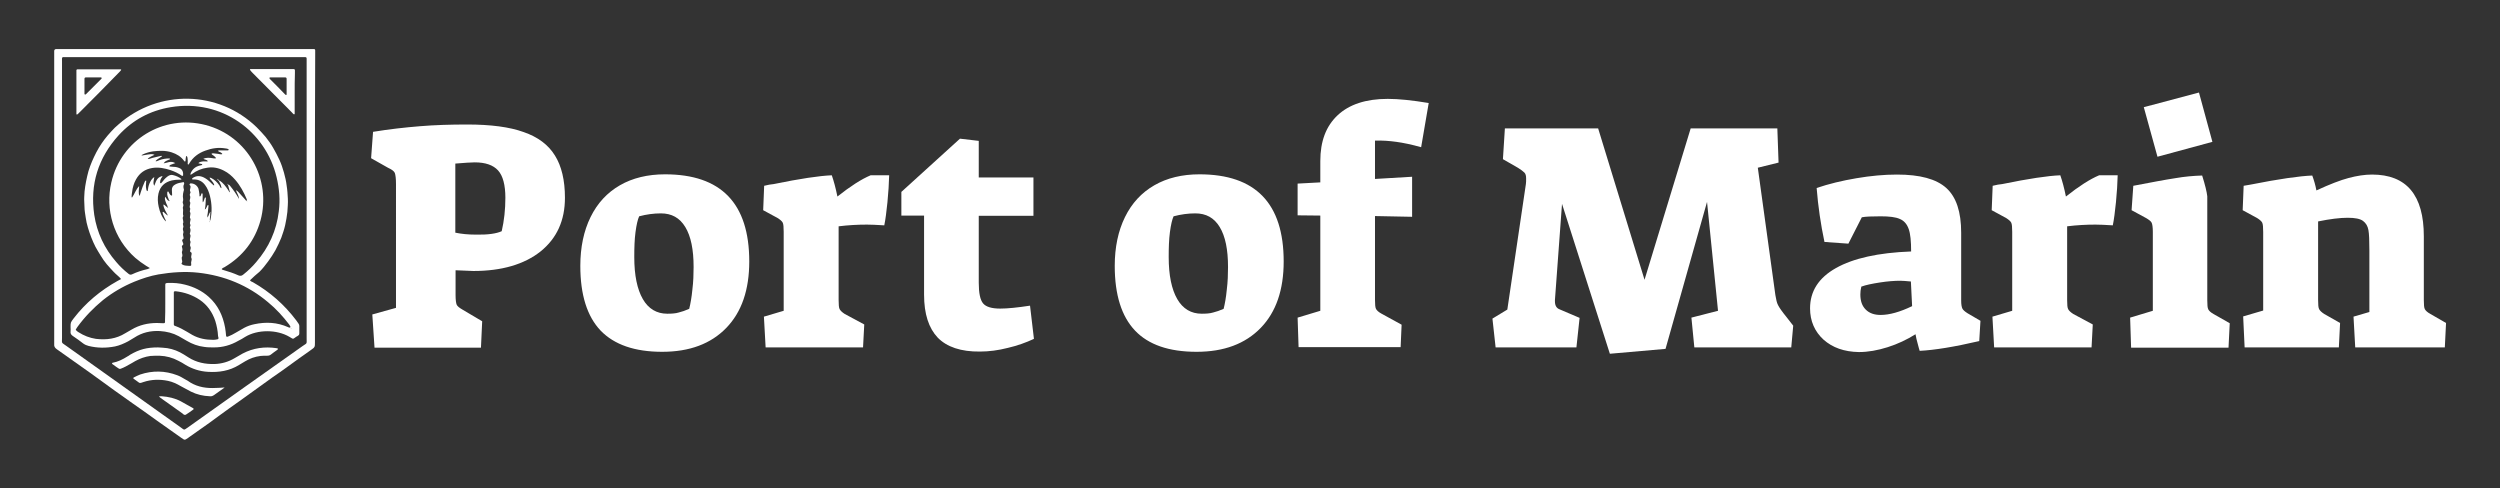
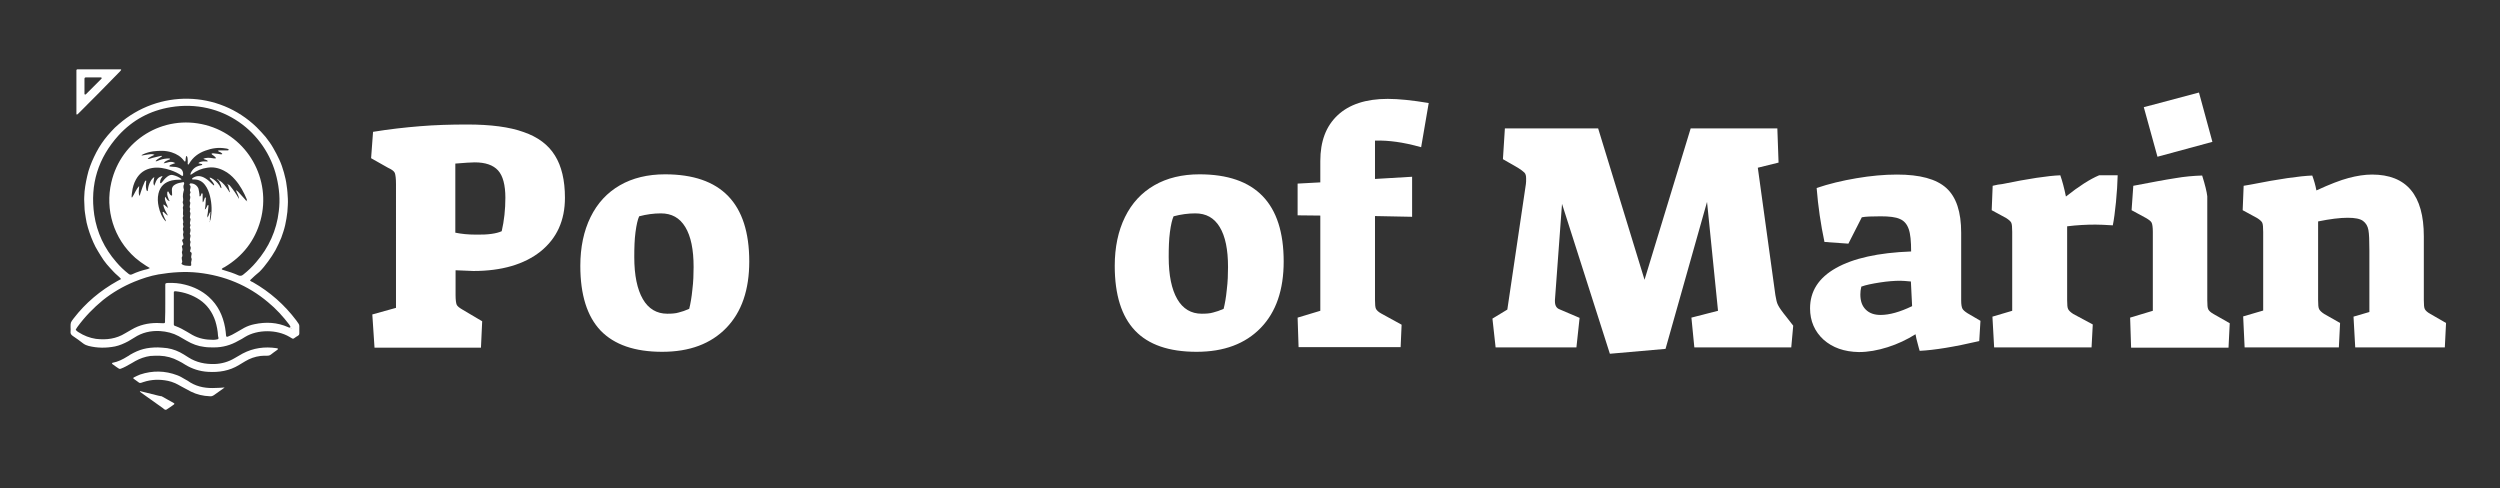
<svg xmlns="http://www.w3.org/2000/svg" version="1.1" id="Layer_1" x="0px" y="0px" viewBox="0 0 1024 200" style="enable-background:new 0 0 1024 200;" xml:space="preserve">
  <rect x="0" y="0" width="1024" height="200" fill="#333333" stroke="none" />
  <style type="text/css">
	.st0{fill:#FFFFFF;}
</style>
  <g id="Layer_1_1_">
</g>
  <g id="Layer_2_1_">
    <g>
      <g>
-         <path class="st0" d="M129,81.3c0,19.6,0,39.3,0,58.9c0,2,0,2-1.7,3.2c-3.2,2.2-6.3,4.5-9.5,6.8c-2,1.5-4.1,2.9-6.1,4.3     c-2.7,1.9-5.4,3.9-8.2,5.9c-1.9,1.4-3.8,2.7-5.7,4.1c-2.5,1.8-5,3.5-7.4,5.3c-1.5,1.1-3,2.2-4.5,3.3c-2.8,2-5.7,4-8.5,6     c-0.1,0.1-0.3,0.2-0.4,0.3c-1.5,1-1.3,0.9-2.8-0.1c-3.3-2.3-6.6-4.7-9.9-7c-3.3-2.4-6.7-4.8-10-7.1c-2.5-1.8-5-3.6-7.6-5.4     c-3.3-2.4-6.6-4.8-9.8-7.1c-2.2-1.6-4.4-3.1-6.5-4.6c-2.4-1.7-4.8-3.4-7.2-5.1c-0.7-0.5-1.1-1.1-1-2c0-0.3,0-0.6,0-1     c0-39.1,0-78.2,0-117.3c0-0.6,0-1.2,0-1.8c0-0.5,0.3-0.8,0.8-0.8c0.5,0,1.1,0,1.6,0c32.9,0,65.8,0,98.7,0c1.4,0,2.8,0,4.2,0     c0.4,0,0.7,0,1.1,0c0.3,0,0.5,0.2,0.5,0.5c0,0.5,0,1.1,0,1.6C129,41.9,129,61.6,129,81.3z M125.6,82c0-19,0-37.9,0-56.9     c0-1.9,0.2-1.7-1.7-1.7c-0.1,0-0.1,0-0.2,0c-32.1,0-64.2,0-96.3,0c-2.3,0-2-0.3-2,1.9c0,37.6,0,75.3,0,112.9     c0,2.7-0.4,1.9,1.8,3.5c15.5,11.1,31.1,22.1,46.6,33.2c2,1.4,1.3,1.4,3.4,0c15.6-11.1,31.2-22.2,46.8-33.2     c1.9-1.3,1.6-0.7,1.6-3.1C125.6,119.7,125.6,100.8,125.6,82z" />
        <path class="st0" d="M102.4,114.8c0.3,0.5,0.8,0.6,1.2,0.8c7,4,12.9,9.2,17.8,15.7c0.3,0.4,0.6,0.9,0.9,1.3     c0.2,0.3,0.3,0.6,0.3,0.9c0,1,0,2,0,3.1c0,0.3-0.1,0.6-0.4,0.8c-0.3,0.2-0.5,0.4-0.8,0.5c-1.6,1.1-1.1,1.1-2.8,0.1     c-5.2-3.1-13.1-3.1-18.2,0c-0.9,0.6-1.8,1.1-2.8,1.6c-3.1,1.8-6.4,2.7-9.9,2.7c-1.3,0-2.7,0-4-0.2c-2.6-0.3-5-1.2-7.2-2.5     c-1.1-0.6-2.2-1.3-3.3-1.9c-2.4-1.3-4.9-1.9-7.7-2.1c-3.8-0.2-7.3,0.6-10.5,2.7c-0.8,0.5-1.7,1-2.5,1.5c-1.7,0.9-3.5,1.7-5.4,2.1     c-3.6,0.7-7.2,0.7-10.8-0.2c-0.8-0.2-1.5-0.5-2.2-1c-1.4-1.1-2.8-2.1-4.3-3.1c-0.7-0.5-1-1-0.9-1.8c0.1-0.6,0-1.2,0-1.8     c0-1.9,0-1.9,1.2-3.5c4.9-6.4,11-11.5,18-15.4c0.5-0.3,0.9-0.5,1.5-0.8c-0.9-1.1-2.1-1.9-3-2.9c-1-1.1-2-2.1-2.9-3.2     c-0.9-1.1-1.7-2.2-2.4-3.4c-0.8-1.2-1.5-2.5-2.2-3.7c-0.6-1.2-1.2-2.5-1.7-3.8c-0.5-1.3-1-2.7-1.4-4.1c-0.4-1.3-0.7-2.7-0.9-4.1     c-0.2-1.4-0.5-2.9-0.5-4.3c0-1.4-0.2-2.8-0.1-4.2c0-1.4,0.2-2.9,0.4-4.3c0.2-1.4,0.5-2.7,0.8-4.1c0.3-1.4,0.7-2.8,1.2-4.1     c0.5-1.3,1-2.6,1.6-3.8c0.6-1.3,1.3-2.6,2-3.8c0.7-1.2,1.5-2.3,2.3-3.4c0.9-1.1,1.8-2.3,2.8-3.3c0.9-1,1.9-2,3-2.9     c16.3-14.3,40.8-14,56.5,1.2c1.3,1.3,2.5,2.6,3.7,4c1.1,1.4,2.2,2.9,3.1,4.5c0.9,1.6,1.8,3.2,2.5,4.8c0.8,1.7,1.4,3.5,1.9,5.3     c0.5,1.8,0.9,3.5,1.1,5.3c0.3,1.8,0.4,3.6,0.5,5.4c0.1,1.8-0.1,3.6-0.2,5.4c-0.2,1.8-0.5,3.6-0.9,5.4c-0.4,1.8-1,3.5-1.6,5.2     c-0.7,1.7-1.5,3.4-2.4,5.1c-0.9,1.6-1.9,3.1-3,4.6c-1.1,1.5-2.2,2.9-3.5,4.2C105.1,112.3,103.7,113.5,102.4,114.8z M69.3,82.4     c0.2-0.2,0.1-0.4-0.1-0.5c-0.4-1-0.8-1.9-0.7-2.9c0-0.3,0-0.5,0.4-0.6c0.4,0.5,0.5,1.2,1.1,1.6c0.1,0.1,0.2,0.1,0.3,0.1     c0.1,0,0.2-0.1,0.2-0.2c0-0.7-0.1-1.5-0.1-2.2c0-0.9,0.4-1.6,1.3-2.1c1-0.6,2.2-0.8,3.4-1c0.2,0,0.3,0.1,0.3,0.3     c0,0.2,0.1,0.4,0,0.5c-0.4,0.7-0.3,1.4-0.1,2.1c0.1,0.2,0,0.5-0.1,0.8c-0.2,0.7-0.3,1.4-0.3,2.2c0,0.7,0.3,1.3,0,2     c-0.2,0.4,0.1,0.9,0.2,1.4c0.1,0.5-0.3,0.9-0.2,1.4c0.3,1-0.2,2.1,0.2,3.1c0,0.1,0,0.2-0.1,0.3c-0.3,0.5-0.1,1,0,1.6     c0,0.4,0.2,0.7,0,1.1c-0.2,0.2,0,0.5,0,0.8s0.2,0.6,0.1,0.8c-0.3,0.6-0.2,1.2,0,1.7c0.2,0.6-0.3,1.1-0.1,1.7     c0.1,0.4,0.1,0.7,0.2,1.1c0,0.2-0.1,0.4-0.3,0.5c-0.2,0.1-0.3,0.2-0.3,0.5c0.1,0.2,0.1,0.4,0.2,0.6c0.2,0.5,0.6,1.1-0.2,1.5     c-0.1,0-0.1,0.3-0.1,0.4c0.1,0.6,0.4,1.2,0.1,1.9c-0.3,0.6,0.2,1.2,0.1,1.9c0,0.1,0,0.2-0.1,0.3c-0.3,0.4-0.1,0.8-0.1,1.2     c0.1,0.5,0.3,1-0.1,1.5c-0.1,0.2,0,0.4,0.2,0.5c0.9,0.6,1.9,0.5,2.9,0.6c0.8,0,0.9,0,0.8-0.9c-0.1-0.4,0-0.7,0.1-1.1     c0-0.3,0.2-0.7,0.1-0.9c-0.4-0.7-0.1-1.3,0-2c0-0.3,0-0.5-0.3-0.7c-0.3-0.1-0.4-0.4-0.3-0.7c0.1-0.5,0.4-1.1,0.1-1.6     c-0.2-0.4-0.2-0.8-0.1-1.2c0.1-0.3,0.2-0.7,0.1-0.9c-0.4-0.7-0.1-1.4,0-2c0-0.3,0.1-0.5-0.1-0.8c-0.1-0.2-0.2-0.4-0.1-0.6     c0.2-0.7,0.4-1.4,0-2.2c-0.1-0.2,0.1-0.4,0.1-0.6c0-0.2,0.2-0.5,0.1-0.6c-0.4-0.6-0.1-1.2,0-1.9c0-0.2,0.1-0.5,0-0.6     c-0.4-0.5-0.1-0.9-0.1-1.4c0.1-0.5,0.2-0.9-0.1-1.4c-0.1-0.1,0-0.4,0-0.6c0-0.3,0.2-0.6,0.1-0.8c-0.4-0.6-0.1-1.2,0-1.9     c0-0.2,0.1-0.5,0-0.6c-0.4-0.6-0.1-1.1,0-1.7c0-0.3,0.1-0.6,0-0.8c-0.2-0.4-0.2-0.8,0-1.2c0.1-0.2,0.2-0.5,0.1-0.6     c-0.4-0.6-0.1-1.1,0-1.7c0.1-0.4,0.1-0.8-0.3-1.1c-0.2-0.2,0-0.6,0.4-0.7c1.5,0,2.7,0.9,3.2,2.2c0.2,0.8,0.3,1.6,0.4,2.4     c0,0.3-0.1,0.6,0.2,0.8c0.3-0.2,0.4-0.5,0.5-0.8c0.1-0.2,0-0.6,0.4-0.5c0.3,0.1,0.2,0.4,0.2,0.7c0,0.7,0,1.4,0,2.1     c0,0.3,0,0.6,0.1,0.9c0,0-0.1,0-0.1,0c0,0-0.1,0-0.1,0c0.1,0,0.1,0,0.2,0c0.4-0.5,0.5-1.1,0.7-1.6c0.1-0.2,0.1-0.5,0.4-0.4     c0.2,0.1,0.2,0.4,0.1,0.5c0,0.7-0.1,1.4-0.1,2.1c0,0.4-0.1,0.7-0.1,1.1c-0.1,0.4-0.1,0.8-0.2,1.2c0.3-0.1,0.4-0.3,0.5-0.5     c0.2-0.3,0.4-0.7,0.5-1c0.1-0.2,0.2-0.4,0.4-0.3c0.1,0,0.1,0.3,0.1,0.4c-0.1,1-0.2,1.9-0.3,2.9c-0.1,0.6-0.3,1.1-0.1,1.7     c0,0-0.1,0-0.1,0c0,0-0.1,0-0.1,0.1c0.1,0,0.1,0,0.2-0.1c0.6-0.6,0.5-1.5,1.2-2.3c-0.1,0.7-0.1,1.2-0.1,1.6     c-0.1,0.7-0.2,1.5-0.1,2.2c-0.2,0-0.2,0.2-0.2,0.3c0,0.1,0,0.2,0.1,0.2c0,0,0-0.1,0-0.1c0-0.1,0-0.3,0-0.4     c0.2-0.1,0.3-0.3,0.3-0.5c0.7-3.2,0.6-6.5-0.2-9.7c-0.4-1.6-1-3.2-2-4.5c-1.1-1.5-2.6-2.3-4.5-2.3c-0.2,0-0.4,0-0.6,0     c-0.1,0-0.2,0-0.2-0.2c0-0.1,0-0.2,0.1-0.3c1.5-1.1,3.1-1.1,4.7-0.3c1,0.5,1.9,1.2,2.7,2c0.4,0.4,0.8,0.8,1.3,1.2     c0,0,0.2,0,0.2,0c0-0.1,0.1-0.2,0-0.3c-0.2-0.6-0.6-1.1-1-1.6c-0.3-0.4-0.7-0.6-0.8-1.1l0,0c0.2-0.2,0.4-0.1,0.6,0     c1.4,0.7,2.5,1.8,3.4,3.1c0.2,0.4,0.3,0.9,0.8,1.1c0-0.3,0-0.5-0.1-0.7c-0.1-0.8-0.6-1.5-0.9-2.2c0.1-0.1,0.2-0.2,0.2-0.3     c1.5,1,2.6,2.5,3.6,4c0.2,0.3,0.3,0.7,0.7,0.9c-0.3-1-0.5-2-0.8-3c0.1-0.1,0.1-0.1,0.2-0.2c0.3,0.1,0.5,0.4,0.7,0.6     c1.3,1.6,2.5,3.3,3.6,5.3c-0.1-1.1-0.5-1.9-0.9-2.7c-0.1-0.2-0.2-0.5-0.3-0.7c0,0,0-0.1,0.1-0.1c0,0,0.1,0,0.1,0     c0.2,0.2,0.4,0.3,0.6,0.5c1,1.1,1.9,2.1,2.9,3.2c0.2,0.2,0.3,0.6,0.7,0.5c0,0.1-0.1,0.3,0.2,0.2c-0.1-0.1-0.1-0.1-0.2-0.2     c0-0.2,0-0.3,0-0.5c-1.2-2.9-2.7-5.7-4.8-8.1c-1.3-1.5-2.8-2.8-4.6-3.7c-2.1-1.1-4.4-1.6-6.8-1.2c-2.3,0.3-4.4,1.2-6.3,2.6     c-0.2,0.1-0.4,0.2-0.5,0.3c-0.1,0-0.1-0.4,0-0.7c0.8-1.7,2-2.7,3.8-3.1c0.3-0.1,0.5-0.1,0.8-0.2c0.1,0,0.2-0.1,0.1-0.3     c0,0-0.1-0.1-0.1-0.1c-0.5-0.1-0.9-0.2-1.4-0.3c0.1-0.3,0.3-0.4,0.6-0.5c0.3-0.1,0.5-0.2,0.8-0.2c0.3-0.1,0.6-0.1,0.9-0.1     c0.3,0,0.5,0,0.8,0c0.2,0,0.5,0.2,0.7-0.1c-0.4-0.7-1.3-0.5-1.8-1c1.3-0.5,2.5-0.4,3.8-0.2c0.4,0.1,0.7,0.1,1.1,0.1     c0.1,0,0.2-0.1,0.2-0.1c0,0,0-0.1,0-0.2c-0.2-0.2-0.4-0.4-0.6-0.6c-0.4-0.4-0.9-0.5-1.2-1c0.5-0.4,1.1-0.1,1.6-0.1     c0.7,0,1.4,0.2,2.1,0.3c0.2,0,0.4,0,0.6,0c0,0,0.1-0.1,0.1-0.1c0-0.1,0-0.1,0-0.2c-0.2-0.1-0.3-0.3-0.5-0.4     c-0.3-0.2-0.6-0.3-0.9-0.4c-0.1-0.1-0.3-0.2-0.2-0.4c0-0.1,0.2-0.1,0.2-0.1c1.2,0,2.3,0,3.5,0c0.2,0,0.4,0.1,0.5-0.2     C93.7,61,93.5,61,93.3,61c-0.3-0.1-0.6-0.2-0.9-0.2c-2.9-0.5-5.6-0.1-8.3,0.9c-2.8,1-5.1,2.7-6.6,5.3c-0.1,0.2-0.2,0.4-0.5,0.4     c-0.2-0.3-0.1-0.6-0.1-0.9c0-0.6,0-1.2-0.1-1.8c0-0.2-0.1-0.4-0.2-0.6c0-0.1-0.2-0.2-0.2-0.2c0,0-0.2,0.1-0.2,0.2     c-0.1,0.5-0.2,1.1-0.2,1.6c0,0.2,0,0.4-0.3,0.5c-0.1-0.1-0.2-0.2-0.3-0.3c-1.3-1.8-3-2.8-5.1-3.5c-2.5-0.8-5.1-0.7-7.6-0.4     c-1.4,0.2-2.8,0.6-4.1,1.2c-0.1,0.1-0.3,0.2-0.4,0.2c-0.1,0.1-0.3,0.1-0.1,0.3c4.1-0.7,4.1-0.7,5.2-0.3c-1,0.5-2,0.9-2.8,1.6     l0,0.1l0-0.1c0.3,0.2,0.6,0.1,0.9,0c1.4-0.5,2.9-0.7,4.3-1.1c0.2,0,0.5-0.2,0.7,0.1c-0.9,0.7-2,1.1-2.7,2l0,0.1l0-0.1     c0.2,0.1,0.4,0.1,0.6,0c0.3-0.1,0.7-0.3,1-0.4c1.3-0.5,2.7-0.7,4.1-0.7c0.1,0,0.2,0.1,0.2,0.2c0,0.1-0.1,0.2-0.1,0.2     c-0.1,0.1-0.2,0.1-0.3,0.1c-0.6,0.3-1.3,0.5-1.8,1c-0.1,0.2-0.3,0.3-0.1,0.5C67,66.8,67,66.9,67,67c0.1,0,0.1-0.1,0.2-0.1     c0.7-0.2,1.3-0.3,2-0.5c1.1-0.2,1.6-0.1,2.6,0.4c-0.6,0.2-1.3,0.5-1.9,0.7c-0.2,0.1-0.3,0.2-0.5,0.4c0,0,0,0.1,0,0.2     c0,0,0.1,0.1,0.1,0.1c0.4,0,0.7,0.1,1.1,0.1c0.9,0,1.7,0.1,2.5,0.4c1.1,0.3,1.8,1.1,1.9,2.3c0,0.3,0,0.5,0,0.8     c0,0.2-0.3,0.3-0.5,0.2c-1.4-1-2.9-1.7-4.6-2.3c-2.5-0.8-4.9-1.3-7.5-0.9c-3,0.5-5.2,2-6.7,4.7c-0.9,1.6-1.4,3.4-1.6,5.2     c-0.1,0.6-0.2,1.3-0.2,1.9c0,0.1,0,0.1,0,0.2c0,0,0.1,0,0.2,0.1c1-1.4,1.5-3.2,2.9-4.7c0,1.5-0.5,2.7,0.2,4.1     c0.2-0.6,0.3-1.2,0.5-1.7c0.4-1.4,1-2.8,1.6-4.2c0.1-0.2,0.2-0.5,0.6-0.4c0,0.5-0.1,1-0.1,1.4c-0.1,0.9,0,1.7,0.2,2.5     c0.1,0.2,0.2,0.3,0.5,0.4c0.1-1.1,0.3-2.1,0.7-3.1c0.6-1.3,1-2,2-2.7c-0.1,1.2-0.7,2.4,0,3.6c0.9-2.7,1.5-3.5,3.3-4     c0.1,0.4-0.3,0.6-0.4,0.8c-0.3,0.5-0.5,1-0.5,1.5c0,0.2-0.1,0.5,0.1,0.6c0.3,0.2,0.4-0.1,0.5-0.2c0.4-0.4,0.7-0.8,1-1.2     c0.4-0.5,0.9-0.9,1.4-1.3c0.7-0.5,1.4-0.8,2.2-0.6c1.3,0.3,2.5,0.8,3.6,1.7c-0.4,0.3-0.8,0.2-1.1,0.2c-1,0-1.9,0.1-2.9,0.3     c-2.9,0.7-4.8,2.4-5.5,5.4c-0.4,1.8-0.3,3.6,0.1,5.4c0.5,2.2,1.3,4.3,2.9,6l0.1,0l-0.1,0c0.1-0.5-0.2-0.8-0.4-1.2     c-0.3-0.8-0.7-1.5-0.9-2.4c0-0.1,0-0.2,0.1-0.3c0.1-0.1,0.3,0,0.4,0.1c0.5,0.4,0.9,1,1.7,1.4c-0.8-1.5-1.7-2.8-1.9-4.5     c0.8,0.1,1,0.9,1.6,1c0.1,0.1,0.2,0.2,0.3,0.4c0,0,0,0,0.1,0c0,0-0.1,0-0.1,0c0.1-0.4,0.1-0.5-0.3-0.4c0.1-0.1,0.2-0.2,0.2-0.2     c-0.2-0.4-0.4-0.9-0.6-1.3c-0.3-0.8-0.7-1.6-0.5-2.7c0.4,0.3,0.5,0.7,0.7,0.9c0.2,0.3,0.4,0.6,0.8,0.7     C69.1,82.2,69.2,82.3,69.3,82.4l0.1,0L69.3,82.4z M61.4,109.8c-0.6-0.4-1.1-0.7-1.5-0.9c-1.6-1-3.1-2.1-4.5-3.3     c-8.9-7.9-12.4-19.8-9.8-30.9c4-17.3,21.2-28,38.6-23.5c17.3,4.5,27.1,22.3,22.5,39.1c-2.3,8.3-7.3,14.7-14.7,19.1     c-0.4,0.2-0.9,0.4-1.2,0.8c0.2,0.3,0.4,0.3,0.7,0.4c2.1,0.6,4.2,1.3,6.2,2.2c0.7,0.3,1.3,0.2,1.9-0.3c1.9-1.5,3.7-3.2,5.3-5.1     c5.2-6,8.4-13,9.3-20.9c0.6-4.7,0.2-9.3-0.9-13.9C108.9,54,91,40.4,69.9,43.9c-8.4,1.4-15.5,5.2-21.3,11.5     c-8.4,9.3-11.8,20.1-10,32.6c1.1,7.3,4.2,13.8,9,19.3c1.5,1.8,3.2,3.4,5.1,4.9c0.4,0.3,0.8,0.4,1.3,0.2c2.1-1,4.3-1.7,6.5-2.2     C60.8,110.1,61,110,61.4,109.8z M67.7,124.4c0-1.8,0-3.6,0-5.5c0-0.6,0-1.3,0-1.9c0-1,0-1,1-1.1c2.4-0.1,4.8,0.1,7.1,0.7     c3.6,0.9,6.9,2.5,9.7,5c3.8,3.4,5.8,7.7,6.7,12.6c0.2,1.1,0.3,2.2,0.4,3.3c0,0.4,0.3,0.5,0.7,0.4c1.2-0.5,2.3-1,3.4-1.7     c1.1-0.6,2.2-1.3,3.3-1.9c1.3-0.7,2.7-1.2,4.2-1.5c4.7-1,9.3-0.8,13.8,1.2c0.2,0.1,0.4,0.2,0.6,0.2c0.1,0,0.2,0,0.3-0.1     c0.1-0.1,0.1-0.3,0-0.4c-0.1-0.2-0.3-0.5-0.4-0.7c-2.6-3.4-5.4-6.5-8.7-9.2c-8.3-7-17.9-10.9-28.6-12.1     c-5.4-0.6-10.9-0.2-16.3,0.7c-3.4,0.6-6.7,1.7-9.9,3c-4.6,1.9-8.9,4.4-12.8,7.5c-3.9,3.2-7.4,6.8-10.4,10.9     c-0.2,0.3-0.5,0.7-0.7,1.1c-0.1,0.1-0.1,0.3,0.1,0.4c0.3,0.3,0.6,0.6,1,0.8c2.2,1.4,4.5,2.3,7.1,2.7c4.3,0.5,8.3,0,12-2.3     c0.9-0.5,1.8-1,2.6-1.5c3.2-1.9,6.7-2.7,10.4-2.7c0.9,0,1.7,0.1,2.6,0.1c0.5,0,0.7-0.1,0.7-0.6c0-0.3,0-0.5,0-0.8     C67.7,128.9,67.7,126.7,67.7,124.4z M89.3,137.5c-0.1-2-0.5-4-1.1-6c-1.2-3.6-3.3-6.6-6.4-8.7c-3-2-6.3-3.1-9.8-3.5     c-0.1,0-0.2,0-0.3,0c-0.3,0-0.5,0.1-0.5,0.4c0,0.4,0,0.9,0,1.3c0,3.5,0,7.1,0,10.6c0,0.3,0,0.6,0,1c-0.1,0.6,0.2,0.9,0.8,1     c1.6,0.6,3.1,1.4,4.6,2.3c0.7,0.4,1.5,0.9,2.2,1.3c2.7,1.5,5.6,2,8.6,2c0.5,0,1.1-0.1,1.6-0.2c0.4-0.1,0.5-0.2,0.5-0.6     C89.4,138,89.3,137.7,89.3,137.5z M119.2,134.4c0,0-0.1,0.1-0.1,0.1c0,0,0.1,0.1,0.1,0.1c0.1-0.1,0.2-0.1,0.1-0.2     C119.2,134.4,119.2,134.4,119.2,134.4z" />
        <path class="st0" d="M64.7,142.3c1.2,0.1,2.5,0.1,3.8,0.3c2.5,0.4,4.7,1.3,6.8,2.6c0.6,0.4,1.3,0.8,1.9,1.2     c3.3,2.1,6.9,2.8,10.7,2.7c2.9-0.1,5.7-0.9,8.2-2.4c1.1-0.6,2.2-1.3,3.3-1.9c4.4-2.3,9-2.9,13.8-2.2c0.2,0,0.3,0.1,0.5,0.1     c0.1,0,0.2,0.3,0.1,0.4c-0.2,0.1-0.3,0.3-0.5,0.4c-0.8,0.6-1.6,1.1-2.3,1.7c-0.5,0.4-1,0.5-1.6,0.5c-0.9,0-1.8,0-2.7,0.1     c-2.3,0.3-4.3,1-6.3,2.2c-0.8,0.5-1.7,1-2.5,1.5c-3.9,2.4-8.2,3.1-12.8,2.8c-3.3-0.2-6.4-1.2-9.2-2.9c-0.9-0.6-1.8-1.1-2.8-1.6     c-2.4-1.3-5-2-7.8-2.1c-1.2,0-2.5,0-3.7,0.1c-2.2,0.3-4.2,1-6.2,2.1c-0.9,0.5-1.8,1.1-2.8,1.6c-0.7,0.4-1.4,0.8-2.1,1.1     c-1.7,0.7-1.3,0.7-2.7-0.2c-0.6-0.4-1.2-0.9-1.8-1.3c-0.1-0.1-0.1-0.2-0.1-0.3c0-0.1,0.1-0.2,0.2-0.2c2.2-0.4,4.2-1.4,6.1-2.6     c0.4-0.2,0.7-0.4,1.1-0.7C57.1,143.1,60.1,142.3,64.7,142.3z" />
        <path class="st0" d="M31.3,37.6c0-2.5,0-5,0-7.5c0-0.4,0-0.9,0-1.3c0-0.2,0.2-0.4,0.4-0.4c0.2,0,0.4,0,0.6,0c5.5,0,11.1,0,16.6,0     c0.2,0,0.3,0,0.5,0c0.2,0,0.3,0.2,0.2,0.3c-0.1,0.2-0.3,0.3-0.4,0.5C43.6,35,37.9,40.7,32.1,46.5c-0.1,0.1-0.3,0.3-0.5,0.4     c-0.1,0-0.3,0-0.3-0.1c0-0.3,0-0.5,0-0.8C31.3,43.2,31.3,40.4,31.3,37.6z M34.6,35.5C34.6,35.5,34.6,35.5,34.6,35.5c0,1,0,2,0,3     c0,0.1,0.1,0.2,0.2,0.2c0.1,0,0.2,0,0.3,0c0,0,0.1-0.1,0.1-0.1c2.1-2.1,4.2-4.2,6.3-6.3c0,0,0.1-0.1,0.1-0.1c0-0.1,0.1-0.2,0-0.3     c0-0.1-0.1-0.2-0.2-0.2c-2.1,0-4.2,0-6.2,0c-0.4,0-0.6,0.2-0.6,0.6C34.6,33.4,34.6,34.4,34.6,35.5z" />
-         <path class="st0" d="M120.7,37.9c0,2.7,0,5.5,0,8.2c0,0.2,0,0.3,0,0.5c0,0.1-0.1,0.2-0.1,0.2c-0.1,0-0.2,0-0.3,0     c-0.2-0.2-0.5-0.4-0.7-0.7c-5.5-5.5-11-11.1-16.5-16.6c-0.3-0.3-0.5-0.6-0.7-0.9c0,0,0-0.2,0.1-0.3c0.1-0.1,0.2,0,0.3,0     c5.7,0,11.3,0,17,0c0.2,0,0.3,0,0.5,0c0.3,0,0.5,0.2,0.5,0.5c0,0.4,0,0.9,0,1.3C120.7,32.8,120.7,35.4,120.7,37.9     C120.7,37.9,120.7,37.9,120.7,37.9z M117.4,35.5C117.4,35.5,117.4,35.5,117.4,35.5c0-1.1,0-2.1,0-3.2c0-0.4-0.2-0.6-0.6-0.6     c-2.1,0-4.2,0-6.2,0c-0.1,0-0.2,0-0.2,0.2c0,0.1,0,0.2,0,0.3c0,0,0.1,0.1,0.1,0.1c2.1,2.1,4.2,4.2,6.3,6.4c0,0,0.1,0.1,0.1,0.1     c0.1,0,0.2,0.1,0.3,0.1c0.1,0,0.2-0.1,0.2-0.2C117.4,37.5,117.4,36.5,117.4,35.5z" />
        <path class="st0" d="M92,158.7c-0.2,0.1-0.3,0.3-0.5,0.4c-1.3,0.9-2.5,1.8-3.8,2.7c-0.6,0.4-1.1,0.6-1.8,0.5     c-2.7-0.1-5.3-0.7-7.7-1.9c-1.4-0.7-2.7-1.5-4.1-2.2c-1.7-1-3.4-1.8-5.3-2.2c-3.4-0.7-6.8-0.6-10.1,0.5c-0.3,0.1-0.6,0.2-0.9,0.3     c-0.3,0.1-0.6,0.1-0.9-0.1c-0.7-0.5-1.5-1.1-2.2-1.6c-0.2-0.1-0.1-0.4,0.1-0.5c0.9-0.4,1.7-0.9,2.6-1.2     c5.1-1.7,10.2-1.6,15.2,0.3c1.1,0.4,2.1,1,3.1,1.6c0.8,0.4,1.6,0.9,2.3,1.4c3.2,1.9,6.7,2.4,10.3,2.2     C89.6,158.9,90.8,158.8,92,158.7z" />
-         <path class="st0" d="M66.2,162.3c2.8,0.2,5.5,0.8,7.9,2.1c1.7,0.9,3.3,1.9,5,2.8c0.3,0.2,0.3,0.4,0,0.6c-1,0.7-1.9,1.4-2.9,2     c-0.3,0.2-0.6,0.2-0.9,0c-0.2-0.1-0.4-0.2-0.5-0.4c-3-2.1-6-4.3-9-6.4c-0.2-0.2-0.4-0.3-0.6-0.5c0,0,0-0.2,0.1-0.2     C65.6,162.3,65.9,162.3,66.2,162.3z" />
+         <path class="st0" d="M66.2,162.3c1.7,0.9,3.3,1.9,5,2.8c0.3,0.2,0.3,0.4,0,0.6c-1,0.7-1.9,1.4-2.9,2     c-0.3,0.2-0.6,0.2-0.9,0c-0.2-0.1-0.4-0.2-0.5-0.4c-3-2.1-6-4.3-9-6.4c-0.2-0.2-0.4-0.3-0.6-0.5c0,0,0-0.2,0.1-0.2     C65.6,162.3,65.9,162.3,66.2,162.3z" />
        <polygon class="st0" points="66.4,86 66.4,86.1 66.3,86.1    " />
        <polygon class="st0" points="96.5,77.4 96.5,77.3 96.5,77.4    " />
        <path class="st0" d="M93.3,75.7c0,0-0.1-0.1-0.1-0.1c0-0.1-0.1-0.3,0.1-0.3c0,0,0.1,0.2,0.2,0.2C93.4,75.6,93.4,75.6,93.3,75.7z" />
        <path class="st0" d="M89.3,73.7c0.2-0.3,0.4,0,0.5,0.1c-0.1,0.1-0.2,0.2-0.2,0.3C89.4,74,89.3,73.8,89.3,73.7     C89.3,73.6,89.3,73.7,89.3,73.7z" />
        <path class="st0" d="M88.9,73.4c0.2-0.1,0.5-0.1,0.4,0.3l0,0C89.1,73.6,89,73.5,88.9,73.4L88.9,73.4z" />
        <path class="st0" d="M88.9,73.4c0-0.1,0-0.1,0-0.2c0,0,0.1,0.1,0.1,0.1C88.9,73.3,88.9,73.3,88.9,73.4L88.9,73.4z" />
        <path class="st0" d="M85.8,72.7c-0.1,0-0.1-0.1-0.2-0.1c0.1,0,0.1-0.1,0.2,0C85.9,72.5,85.8,72.6,85.8,72.7L85.8,72.7z" />
      </g>
      <g>
        <path class="st0" d="M152.5,128.8l9.7-2.7V75.4c0-2.3-0.2-3.8-0.5-4.6c-0.4-0.8-1.3-1.4-2.8-2.1l-6.9-3.9l0.8-10.8     c6.7-1.1,13.1-1.8,19.2-2.3c6-0.5,12.5-0.7,19.4-0.7c9.6,0,17.3,1,23.1,3.1c5.8,2,10.1,5.2,12.8,9.6c2.7,4.3,4.1,10.1,4.1,17.3     c0,9.3-3.3,16.6-10,22c-6.7,5.3-15.9,8-27.5,8l-7.3-0.3v10.1c0,2.1,0.2,3.5,0.5,4.1c0.3,0.6,1.1,1.2,2.3,1.9l8.1,4.8l-0.5,10.8     h-43.6L152.5,128.8z M205.5,94.7c1-4.3,1.5-8.9,1.5-13.7c0-5.2-1-9-3-11.2c-2-2.2-5.2-3.3-9.6-3.3c-1.5,0-4.1,0.2-7.9,0.5v28.3     c2.4,0.5,5.2,0.8,8.5,0.8C199.8,96.2,203.3,95.7,205.5,94.7z" />
        <path class="st0" d="M246,135.4c-5.5-5.8-8.3-14.6-8.3-26.5c0-7.6,1.4-14.3,4.2-20c2.8-5.7,6.8-10,12-13c5.2-3,11.4-4.5,18.5-4.5     c23,0,34.5,11.9,34.5,35.7c0,11.6-3.1,20.7-9.4,27.2c-6.3,6.5-15,9.8-26.3,9.8C260,144.1,251.6,141.2,246,135.4z M278,128     c1.3-0.3,2.7-0.8,4.3-1.5c0.5-2,1-4.7,1.3-7.9c0.4-3.2,0.5-6.3,0.5-9.2c0-7.2-1.1-12.6-3.4-16.4s-5.6-5.6-10-5.6     c-2.9,0-5.9,0.4-8.9,1.2c-0.6,1.3-1.1,3.5-1.5,6.5c-0.4,3-0.5,6.4-0.5,10.2c0,7.5,1.2,13.2,3.5,17.2c2.3,4,5.7,6,10,6     C275.1,128.5,276.7,128.4,278,128z" />
-         <path class="st0" d="M312.9,129.7l8.1-2.4V95c0-1.9-0.1-3.2-0.4-3.8c-0.3-0.6-1-1.2-2.1-1.9l-5.9-3.2l0.4-10     c1.5-0.4,2.8-0.6,3.9-0.7c10.7-2.2,18.7-3.4,23.8-3.6c0.8,2.3,1.6,5.2,2.3,8.7c5.3-4.2,9.8-7.1,13.6-8.7h7.6     c-0.1,3.4-0.3,7-0.7,11c-0.4,3.9-0.8,7.1-1.3,9.5c-3.2-0.2-5.5-0.3-7.1-0.3c-3.7,0-7.6,0.2-11.6,0.7v30.2c0,1.9,0.1,3.1,0.4,3.7     c0.3,0.6,1,1.3,2.1,2l8,4.3l-0.5,9.4h-39.9L312.9,129.7z" />
-         <path class="st0" d="M384.1,138.3c-3.7-3.9-5.6-9.7-5.6-17.6V88.3h-9.3v-9.7l24-21.8l7.7,0.9v15h22.4v15.7h-22.4v27.4     c0,4.3,0.6,7.1,1.8,8.5c1.2,1.4,3.5,2.1,7,2.1c2.9,0,7-0.4,12.2-1.2l1.6,13.6c-3.2,1.5-6.8,2.8-10.7,3.7c-3.9,1-7.7,1.5-11.4,1.5     C393.6,144.1,387.8,142.1,384.1,138.3z" />
        <path class="st0" d="M464.9,135.4c-5.5-5.8-8.3-14.6-8.3-26.5c0-7.6,1.4-14.3,4.2-20c2.8-5.7,6.8-10,12-13     c5.2-3,11.4-4.5,18.5-4.5c23,0,34.5,11.9,34.5,35.7c0,11.6-3.1,20.7-9.4,27.2c-6.3,6.5-15,9.8-26.3,9.8     C478.8,144.1,470.4,141.2,464.9,135.4z M496.9,128c1.3-0.3,2.7-0.8,4.3-1.5c0.5-2,1-4.7,1.3-7.9c0.4-3.2,0.5-6.3,0.5-9.2     c0-7.2-1.1-12.6-3.4-16.4s-5.6-5.6-10-5.6c-2.9,0-5.9,0.4-8.9,1.2c-0.6,1.3-1.1,3.5-1.5,6.5c-0.4,3-0.5,6.4-0.5,10.2     c0,7.5,1.2,13.2,3.5,17.2c2.3,4,5.7,6,10,6C494,128.5,495.6,128.4,496.9,128z" />
        <path class="st0" d="M531.5,130.1l9.3-2.8v-39l-9.3-0.1v-13l9.3-0.5V66c0-8.1,2.3-14.3,7.1-18.8c4.7-4.4,11.5-6.7,20.5-6.7     c4.6,0,10.2,0.6,16.8,1.7l-3.1,18.1c-3.9-1.1-7.3-1.8-10.2-2.2c-2.9-0.4-5.8-0.6-8.7-0.5v15.7l15.2-0.9v16.4l-15.2-0.3v34.3     c0,1.9,0.1,3.1,0.4,3.7c0.3,0.6,1,1.3,2.3,2l8.2,4.5l-0.4,9.2h-41.8L531.5,130.1z" />
        <path class="st0" d="M639.8,83.5l-2.9,39.4v0.5c0,1.7,0.6,2.8,1.9,3.3l8.2,3.5l-1.3,12.1h-33.1l-1.3-11.8l6.1-3.7l7.6-51.4     c0.1-0.6,0.1-1.4,0.1-2.3c0-1.1-0.2-1.9-0.7-2.4c-0.5-0.5-1.4-1.2-2.7-2l-6.1-3.5l0.8-12.6h38.2l19,62l18.9-62H728l0.5,14     l-8.5,2.1l7.2,52.2c0.3,1.8,0.6,3.2,1.1,4.1c0.5,1,1.6,2.6,3.4,4.8l2.8,3.6l-0.8,8.9h-39.7l-1.2-12.2l10.9-2.8l-4.5-44.6     l-17,60.2l-22.8,2L639.8,83.5z" />
        <path class="st0" d="M746.9,139.1c-3.6-3.3-5.5-7.6-5.5-12.8c0-7,3.5-12.5,10.6-16.5c7.1-4,17.3-6.3,30.8-6.8     c0-4.2-0.3-7.3-1-9.2c-0.7-2-1.9-3.4-3.6-4.1c-1.7-0.8-4.4-1.1-7.9-1.1c-3.6,0-6.2,0.1-7.7,0.4l-5.5,10.8l-9.8-0.7     c-1.5-7.1-2.6-14.5-3.2-22.1c5-1.7,10.4-3,16.3-4c5.9-1,11.4-1.5,16.6-1.5c9.4,0,16.1,1.8,20.2,5.5c4.1,3.7,6.1,9.8,6.1,18.3     v27.8c0,1.6,0.2,2.7,0.5,3.3c0.3,0.6,1,1.2,2.1,1.9l5.3,3.1l-0.5,8.3c-10.3,2.4-18.4,3.7-24.4,4c-0.2-0.5-0.4-1.5-0.8-2.9     c-0.4-1.4-0.7-2.7-0.9-3.9c-3.5,2.2-7.3,4-11.4,5.3s-8,2-11.8,2C755.4,144.1,750.6,142.4,746.9,139.1z M783.2,125.4l-0.5-10.1     c-2.1-0.2-3.5-0.3-4.3-0.3c-2.4,0-5.2,0.2-8.4,0.7c-3.2,0.5-5.7,1-7.6,1.7c-0.3,1.2-0.4,2.2-0.4,3.2c0,2.7,0.7,4.7,2.2,6.2     c1.5,1.5,3.5,2.2,6.1,2.2C773.9,129,778.2,127.8,783.2,125.4z" />
        <path class="st0" d="M816.1,129.7l8.1-2.4V95c0-1.9-0.1-3.2-0.4-3.8c-0.3-0.6-1-1.2-2.1-1.9l-5.9-3.2l0.4-10     c1.5-0.4,2.8-0.6,3.9-0.7c10.7-2.2,18.7-3.4,23.8-3.6c0.8,2.3,1.6,5.2,2.3,8.7c5.3-4.2,9.8-7.1,13.6-8.7h7.6     c-0.1,3.4-0.3,7-0.7,11c-0.4,3.9-0.8,7.1-1.3,9.5c-3.2-0.2-5.5-0.3-7.1-0.3c-3.7,0-7.6,0.2-11.6,0.7v30.2c0,1.9,0.1,3.1,0.4,3.7     c0.3,0.6,1,1.3,2.1,2l8,4.3l-0.5,9.4h-39.9L816.1,129.7z" />
        <path class="st0" d="M872.5,130.1l9.3-2.8V95c0-1.9-0.2-3.2-0.5-3.8c-0.3-0.6-1.1-1.2-2.3-1.9l-5.9-3.2l0.7-10     c7.4-1.4,13.1-2.5,17.1-3.1c4-0.7,7.7-1,11.1-1.1c1.2,3.8,1.9,6.7,2.1,8.5v42.6c0,1.9,0.1,3.1,0.4,3.7c0.3,0.6,1,1.3,2.3,2     l6.5,3.7l-0.5,10h-39.9L872.5,130.1z M878.1,43.9l22.6-6l5.5,20.2l-22.5,6.1L878.1,43.9z" />
        <path class="st0" d="M918.8,129.6l8.2-2.4V95c0-1.9-0.1-3.2-0.4-3.8c-0.3-0.6-1-1.2-2.1-1.9l-5.9-3.2l0.4-10l2.9-0.5     c11.6-2.3,20-3.5,25.2-3.7c0.7,1.9,1.3,3.9,1.7,6.1c5.4-2.5,9.8-4.2,13.2-5.1c3.4-0.9,6.6-1.4,9.6-1.4c14.1,0,21.2,8.4,21.2,25.3     v26.1c0,1.9,0.1,3.1,0.4,3.7c0.3,0.6,1,1.3,2.3,2l6.4,3.7l-0.5,10h-36.7l-0.7-12.6l6.5-1.9v-25.2c0-4-0.1-6.8-0.4-8.4     s-1-2.8-2.2-3.7c-1.2-0.9-3.3-1.3-6.3-1.3c-3.2,0-7.2,0.5-12.1,1.5v32.2c0,1.9,0.1,3.1,0.4,3.7c0.3,0.6,1,1.3,2.1,2l6.5,3.7     l-0.5,10h-38.6L918.8,129.6z" />
      </g>
    </g>
  </g>
</svg>